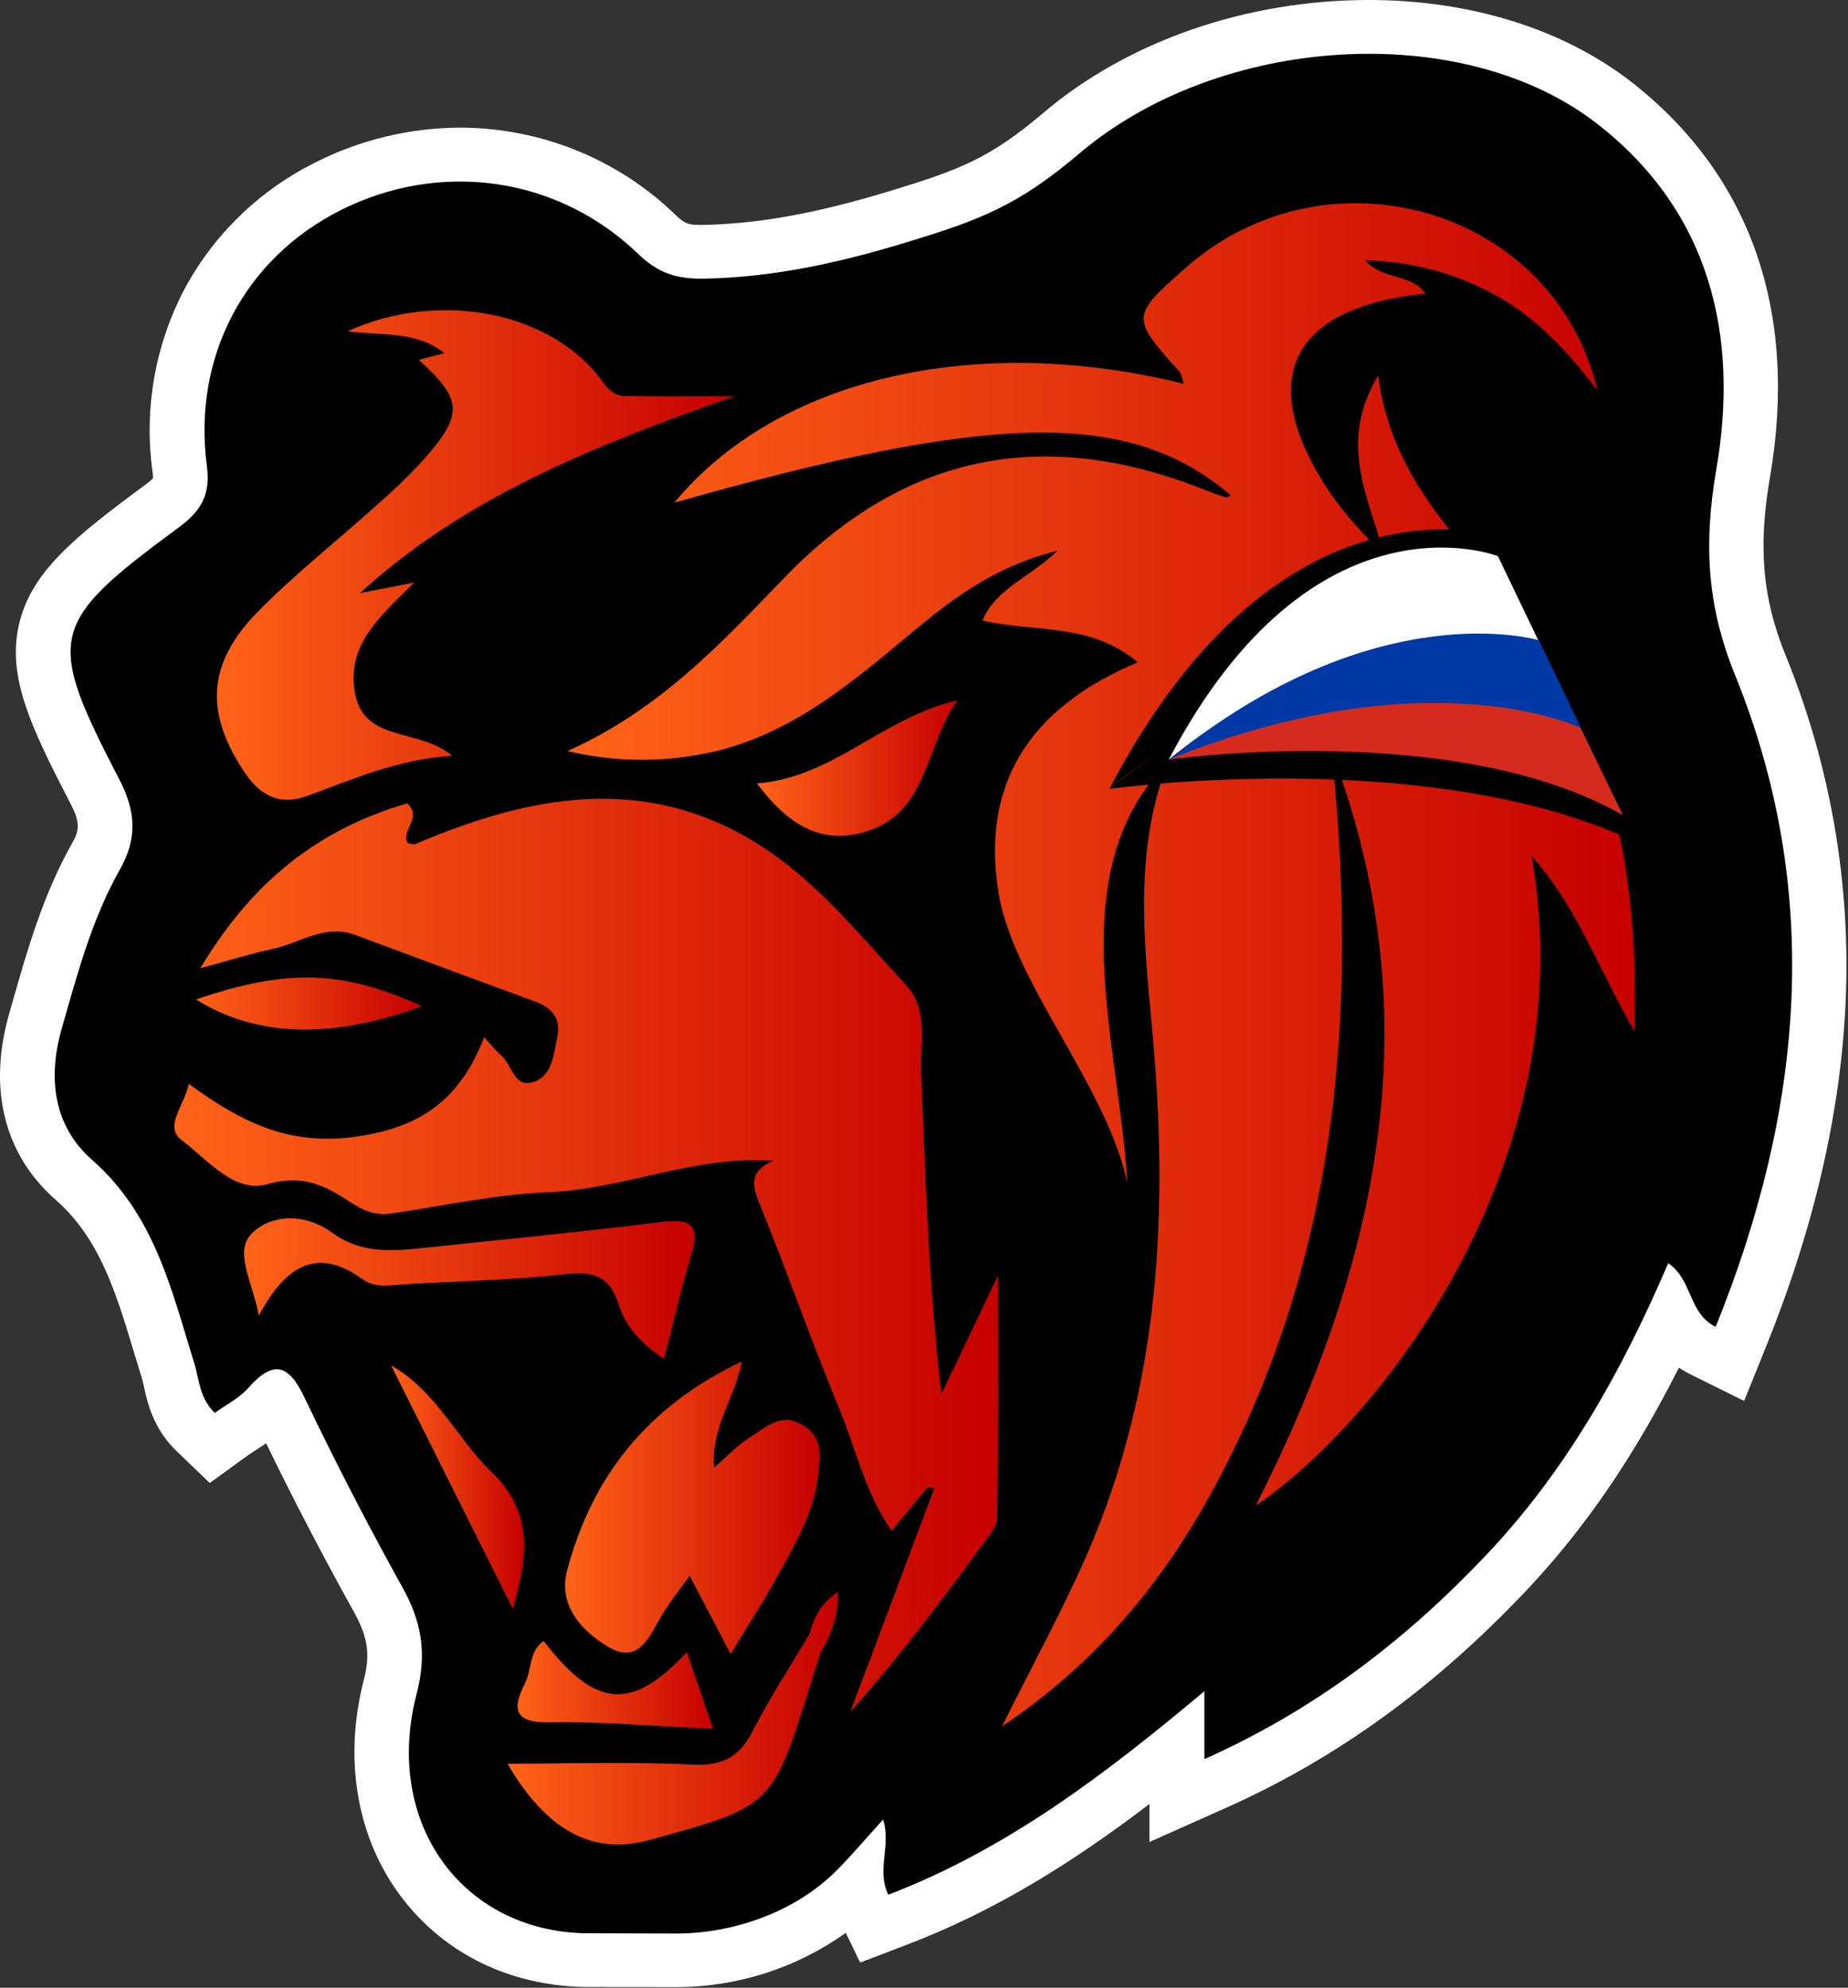
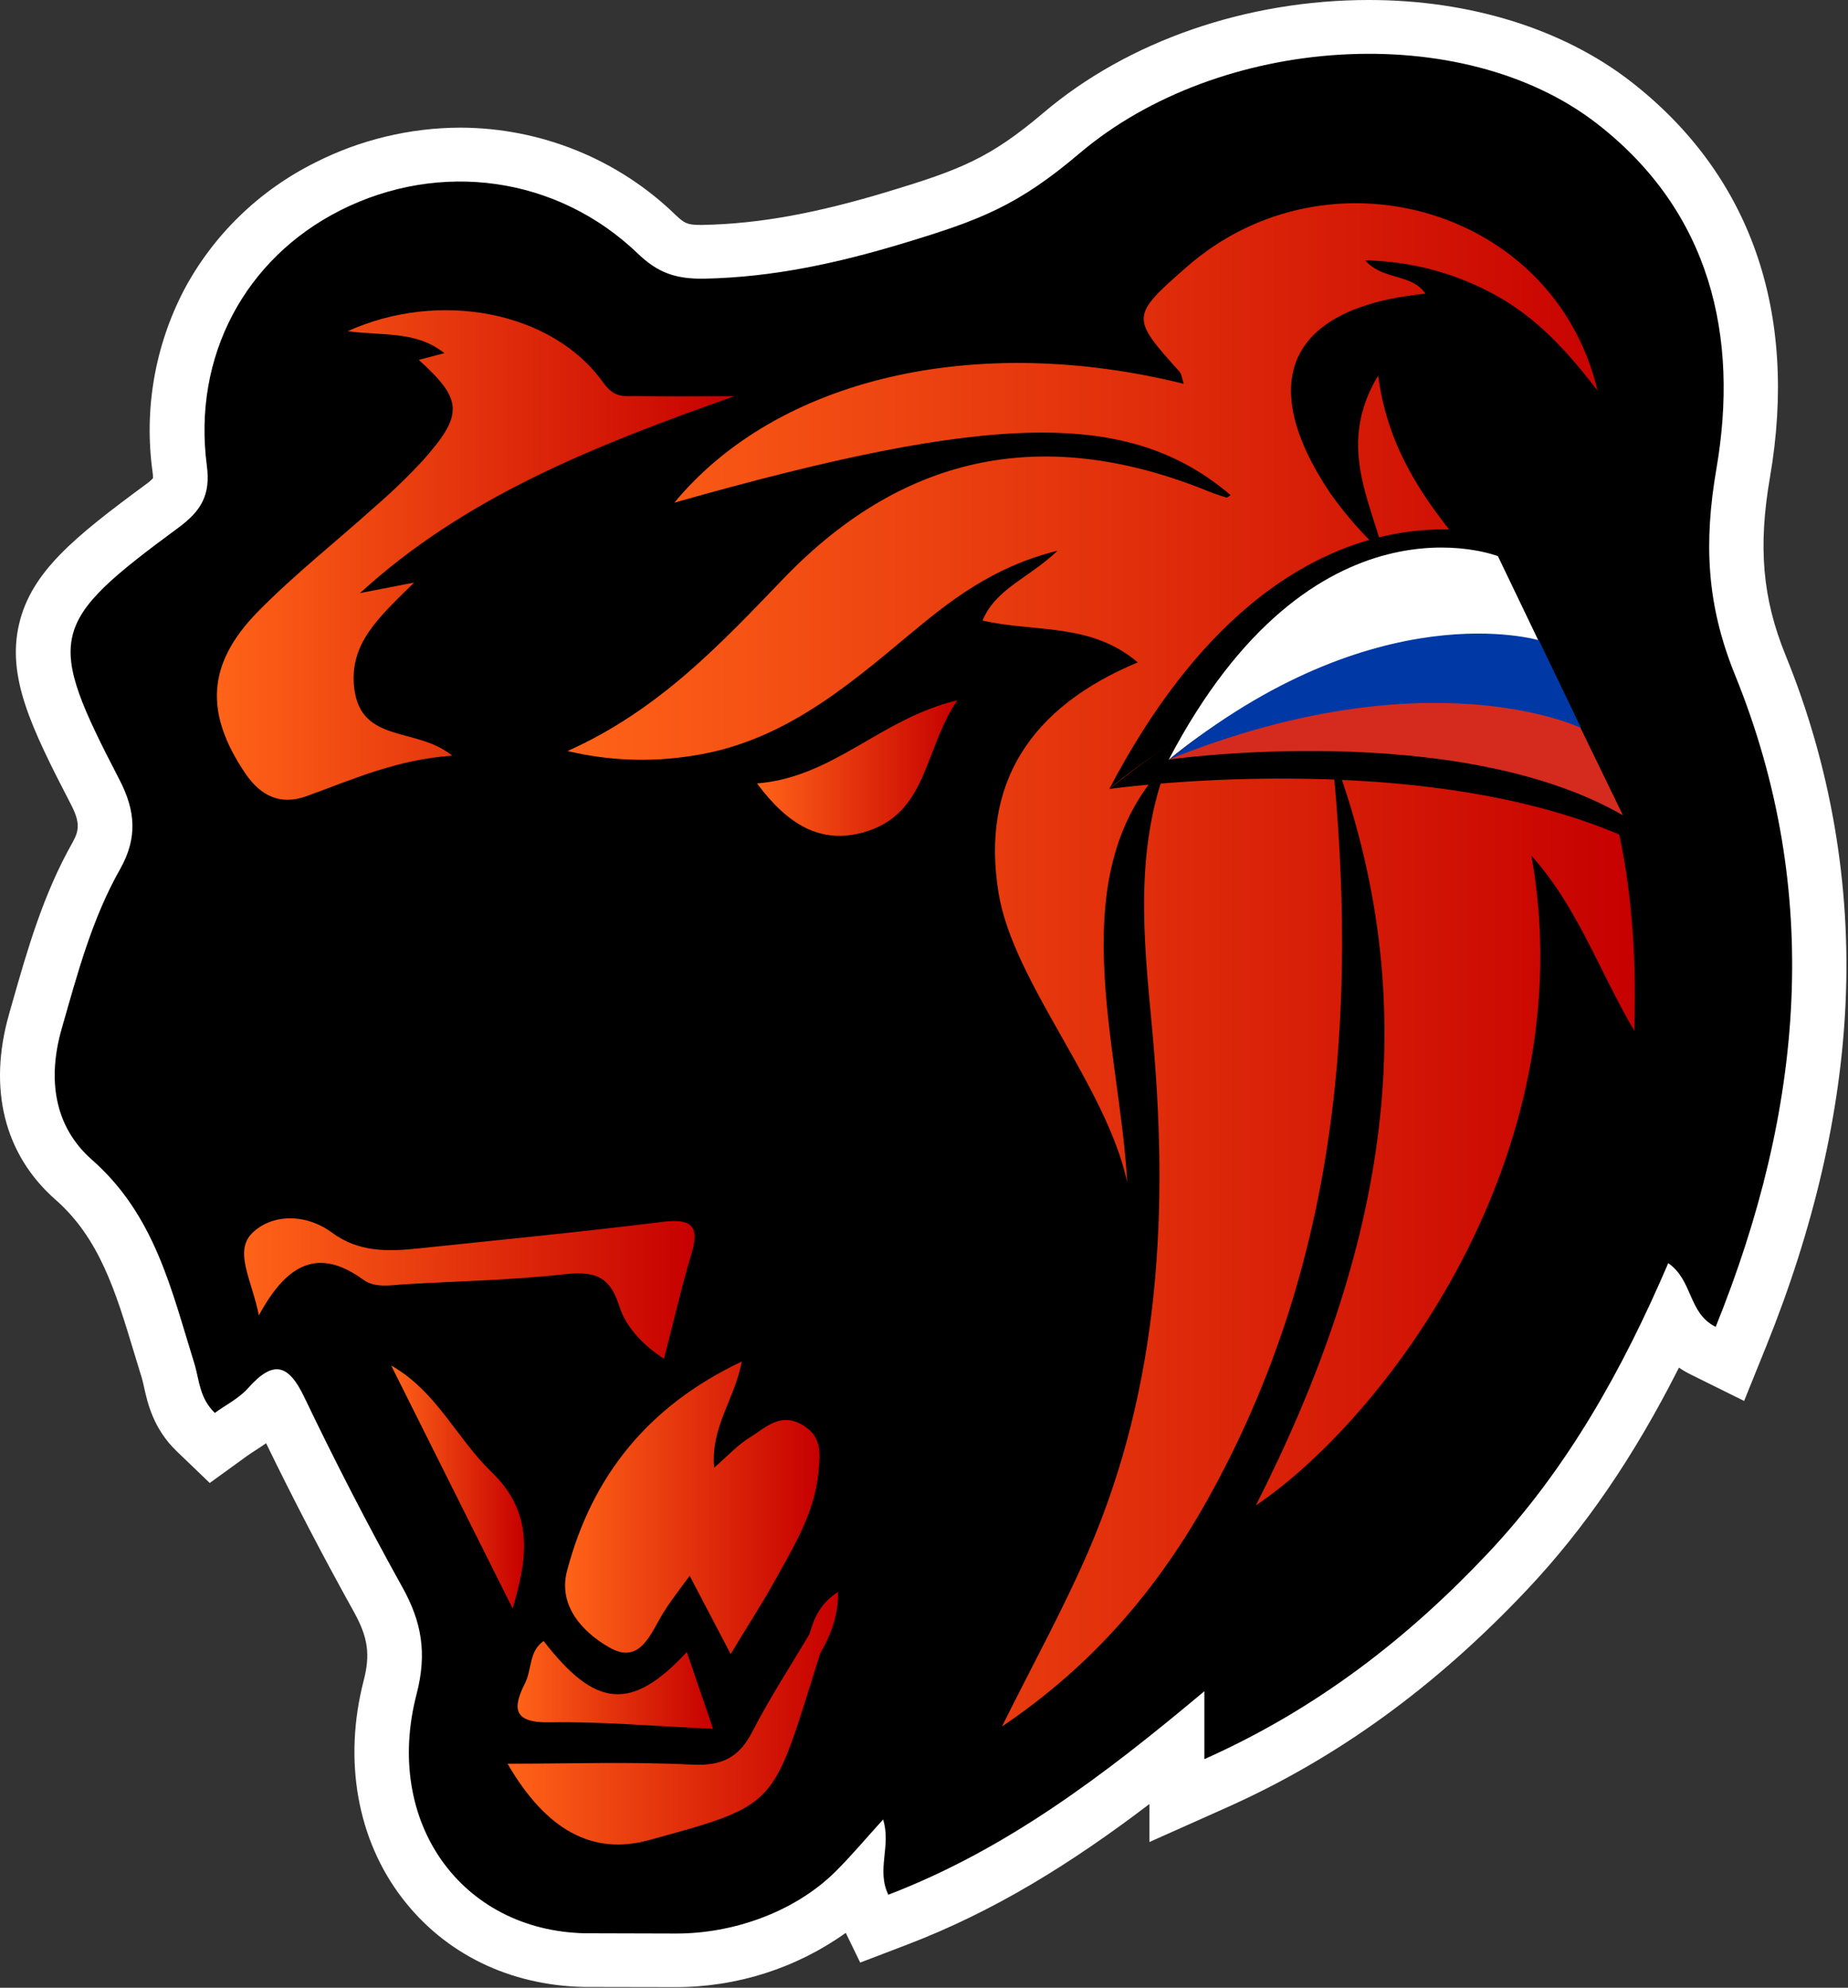
<svg xmlns="http://www.w3.org/2000/svg" width="530" height="570" viewBox="0 0 530 570" fill="none">
  <rect x="0" y="0" width="530" height="570" fill="#333333" stroke="none" />
  <path d="M167.551 569.768H167.379C146.104 569.293 127.65 560.282 115.428 544.403C102.441 527.539 98.408 504.769 104.296 481.925C106.238 474.473 105.533 469.578 101.624 462.443C92.632 446.272 84.135 429.956 76.317 413.858C75.229 414.613 74.189 415.295 73.225 415.916C72.26 416.537 71.481 417.037 70.85 417.499L60.151 425.256L50.651 416.123C43.947 409.682 42.302 402.229 41.313 397.773C41.102 396.823 40.904 395.922 40.731 395.338C39.952 392.842 39.197 390.345 38.443 387.849C33.149 370.29 28.547 355.118 15.918 344.013C1.199 331.081 -3.513 312.147 2.622 290.716L3.537 287.49C7.879 272.281 12.356 256.549 20.742 241.693C22.697 238.223 23.08 235.922 20.309 230.601C8.818 208.439 1.954 194.071 5.466 178.984C8.979 163.897 21.546 153.864 41.72 138.971C42.503 138.437 43.225 137.819 43.873 137.133C43.888 136.571 43.854 136.009 43.774 135.453C41.249 117.547 44.38 99.309 52.741 83.215C61.126 67.404 74.338 54.581 90.516 46.551C103.331 40.07 117.521 36.661 131.929 36.603C155.087 36.639 177.3 45.639 193.775 61.662C196.335 64.097 197.263 64.499 200.862 64.499H201.505C217.585 64.183 233.999 61.212 254.928 54.868C275.423 48.658 283.958 45.321 299.259 32.341C323.465 11.787 357.48 0 392.584 0C421.627 0 448.245 8.304 467.702 23.367C502.001 50.021 515.805 89.278 507.617 136.902C504.178 156.835 505.477 171.581 512.057 187.799C524.995 219.485 530.875 253.534 529.299 287.648C527.889 319.075 520.22 352.184 506.515 386.12L500.207 401.73L484.968 394.181C483.769 393.595 482.617 392.924 481.516 392.172C468.603 417.743 454.491 438.321 437.991 455.819C411.645 483.752 383.431 504.209 351.741 518.346L329.649 528.208V517.31C307.112 534.455 285.207 548.033 260.308 557.579L246.702 562.778L242.559 554.254C228.408 564.367 211.371 569.814 193.885 569.816L167.551 569.768Z" fill="white" />
  <path d="M167.723 554.376C132.397 553.585 109.886 522.619 119.484 485.749C122.527 474.059 120.931 465.049 115.377 455.101C105.482 437.283 96.135 419.175 87.336 400.78C82.66 390.942 78.319 389.992 71.108 398.102C68.535 400.987 64.762 402.863 61.608 405.152C57.118 400.841 57.155 395.508 55.708 390.881C49.152 369.876 44.453 348.47 26.369 332.567C15.459 322.972 13.579 309.31 17.71 294.93C22.2 279.258 26.369 263.465 34.458 249.206C39.542 240.207 38.812 232.366 34.285 223.635C13.035 182.661 13.826 178.85 51.144 151.331C57.799 146.46 60.421 141.808 59.32 133.516C55.201 102.21 70.266 74.095 97.664 60.286C126.237 45.918 159.819 50.545 182.913 72.706C188.615 78.185 193.66 80.012 201.885 79.915C221.861 79.525 240.615 75.361 259.601 69.601C281.148 63.074 291.947 58.947 309.535 44.03C349.673 9.936 419.311 5.357 458.076 35.507C490.669 60.834 498.77 96.596 492.264 134.393C488.628 155.568 489.393 173.358 497.608 193.572C522.89 255.83 517.225 318.199 492.054 380.482C484.126 376.561 485.585 367.197 478.448 362.217C465.386 392.659 449.529 421.213 426.671 445.456C403.813 469.7 377.7 490.035 345.417 504.44V484.957C316.584 509.14 288.519 530.388 254.764 543.32C251.288 536.099 255.667 529.316 253.267 521.755C248.492 526.991 244.287 532.032 239.661 536.647C227.527 548.653 209.678 554.486 193.895 554.449L167.723 554.376Z" fill="black" />
  <path d="M408.8 84.203C369.739 88.124 359.831 109.104 381.515 141.433C385.984 147.757 391.13 153.592 396.866 158.834C392.623 142.675 383.556 127.065 395.257 107.691C398.844 135.698 416.445 152.647 431.993 171.399C460.825 206.212 470.338 247.552 468.692 295.6C458.117 277.336 452.303 259.972 439.216 245.385C454.604 331.607 396.716 407.065 360.178 431.686C397.199 358.627 409.84 289.22 381.886 215.345C389.653 289.89 383.951 362.341 346.646 429.446C332.496 454.895 313.942 477.19 287.361 495.078C296.217 477.24 304.863 461.58 311.951 445.264C332.904 396.971 335.217 346.389 330.405 294.834C328.018 269.336 325.223 243.498 335.031 218.498C303.725 249.975 321.141 299.534 323.281 339.047C317.294 311.26 290.576 281.72 286.383 256.063C281.251 224.648 295.512 202.767 326.299 189.945C312.792 178.401 296.477 181.421 281.77 177.926C285.728 168.684 294.807 165.981 303.304 157.92C284.405 162.608 272.147 172.532 260.174 182.505C241.904 197.786 223.722 212.849 198.847 216.672C186.853 218.626 174.583 218.183 162.767 215.369C189.299 203.473 206.962 184.294 224.896 165.713C259.827 129.512 300.348 122.108 346.572 140.885C348.255 141.561 349.974 142.15 351.718 142.651C352.015 142.736 352.498 142.225 352.956 141.993C324.086 117.469 285.42 117.993 193.394 144.148C222.808 108.568 279.482 95.21 339.484 110.054C339.014 108.665 338.928 107.326 338.247 106.534C324.27 91.046 324.283 90.62 340.288 76.592C380.81 41.061 445.76 59.545 458.166 112.014C449.335 100.459 440.614 91.132 429.26 84.836C417.751 78.391 404.783 74.892 391.546 74.657C396.555 80.453 404.818 78.321 408.8 84.203Z" fill="url(#paint0_linear_131_19)" />
-   <path d="M265.985 426.485L255.707 438.966C247.976 427.776 245.477 415.429 240.777 404.141C232.626 384.525 225.71 364.397 217.658 344.731C215.419 339.277 215.297 335.794 221.691 332.847C198.982 331.313 178.783 341.018 157.187 341.882C142.145 342.491 127.216 345.779 112.249 347.97C107.808 348.64 104.259 347.204 100.672 344.853C93.448 340.116 86.979 336.585 76.725 339.557C67.213 342.308 59.593 332.555 52.234 327.076C46.829 323.057 52.803 317.334 54.127 310.807C68.71 321.389 82.29 328.671 101.896 325.967C121.501 323.264 132.125 314.643 138.854 297.45C141.242 300.019 142.343 301.48 143.716 302.637C146.883 305.279 147.427 312.378 153.265 310.175C158.423 308.262 158.793 302.271 159.832 297.425C160.982 292.007 158.25 288.902 153.303 287.136C136.134 280.837 118.982 274.488 101.846 268.092C93.089 264.828 85.915 270.527 78.024 272.147C72.272 273.364 66.644 275.155 57.466 277.638C72.495 252.493 91.569 237.748 116.764 230.369C121.34 234.436 114.858 238.04 116.899 241.754C117.641 241.864 118.533 242.29 119.127 242.034C151.571 228.214 184.286 221.748 216.619 241.547C233.936 252.165 246.578 268.189 260.147 282.838C266.159 289.352 263.858 299.24 264.167 307.63C265.404 338.144 266.332 368.671 269.993 399.757C274.941 389.395 279.888 379.058 286.184 365.858C286.184 390.893 286.333 412.993 285.974 435.082C285.974 437.809 283.401 440.695 281.57 443.192C269.634 459.447 257.562 475.606 243.869 490.851L267.976 426.753L265.985 426.485Z" fill="url(#paint1_linear_131_19)" />
  <path d="M103.248 170.07L118.772 167.05C108.963 176.792 99.958 184.402 101.616 197.492C103.607 213.321 119.662 208.39 129.669 216.694C113.873 217.766 101.084 223.526 87.922 228.299C80.501 230.978 74.812 228.372 70.334 221.747C58.72 204.543 59.202 190.393 74.045 175.306C84.546 164.64 96.433 155.3 107.59 145.242C112.425 141.073 117.018 136.637 121.345 131.958C133.021 118.794 132.737 114.655 120.108 103.196L127.454 101.26C119.179 94.733 109.841 96.389 99.735 94.965C126.131 83.02 158.463 89.376 172.91 109.577C176.349 114.448 179.096 113.485 182.733 113.558C190.686 113.741 198.65 113.62 210.587 113.62C169.657 128.085 133.143 142.722 103.248 170.07Z" fill="url(#paint2_linear_131_19)" />
  <path d="M212.749 390.418C210.783 401.085 203.781 409.195 204.808 420.86C208.902 417.316 211.648 414.26 215.025 412.214C219.44 409.523 223.584 404.969 229.868 408.452C236.151 411.934 235.199 417.365 234.655 422.759C233.418 434.303 227.358 443.971 221.916 453.834C218.205 460.458 214.061 466.814 209.547 474.303C205.267 466.108 201.742 459.398 197.796 451.861C195.001 455.721 192.477 458.875 190.375 462.248C186.664 468.117 183.769 477.59 174.752 472.415C167.269 468.129 159.908 460.555 162.654 450.327C169.791 423.38 185.735 403.203 212.749 390.418Z" fill="url(#paint3_linear_131_19)" />
  <path d="M190.434 389.627C183.78 385.353 179.302 379.982 177.583 374.491C174.725 365.322 169.839 364.518 161.416 365.444C146.449 367.112 131.311 367.367 116.245 368.257C112.126 368.5 107.661 369.474 104.197 366.966C91.667 357.882 82.526 361.827 74.239 377.207C72.248 367.027 66.904 358.783 72.445 353.474C77.987 348.165 87.536 347.812 95.229 353.474C102.923 359.136 111.309 358.917 120.116 357.98C143.297 355.544 166.512 353.292 189.654 350.418C197.831 349.407 200.898 350.978 198.313 359.514C195.394 369.206 193.155 379.13 190.434 389.627Z" fill="url(#paint4_linear_131_19)" />
  <path d="M217.104 224.659C239.195 222.856 252.343 206.15 274.558 200.805C264.81 215.076 266.147 233.438 247.704 238.662C235.286 242.18 225.849 236.397 217.104 224.659Z" fill="url(#paint5_linear_131_19)" />
  <path d="M155.913 470.566C170.756 489.781 181.047 490.889 196.979 473.732L204.501 495.747C187.616 494.992 172.551 493.628 157.497 493.884C146.922 494.067 147.083 489.586 150.571 482.67C152.587 478.7 151.645 473.501 155.913 470.566Z" fill="url(#paint6_linear_131_19)" />
  <path d="M147.03 461.249C134.982 437.151 123.591 414.357 112.186 391.562C125.137 398.868 130.902 412.359 140.871 422.004C153.314 433.936 151.248 446.917 147.03 461.249Z" fill="url(#paint7_linear_131_19)" />
-   <path d="M120.997 288.525C94.948 298.085 73.624 297.439 56.22 286.59C82.492 277.676 98.115 278.176 120.997 288.525Z" fill="url(#paint8_linear_131_19)" />
  <path d="M232.194 468.508C226.678 477.824 220.728 486.931 215.793 496.515C211.996 503.93 207.134 506.451 198.476 506.013C180.912 505.136 163.286 505.757 145.561 505.757C156.693 524.923 169.965 532.058 186.058 527.675C221.47 518.006 221.47 518.007 232.392 483.194C233.333 480.198 234.261 477.19 235.189 474.195C238.231 468.91 240.445 463.407 240.358 456.478C235.386 459.693 233.444 463.869 232.194 468.508Z" fill="url(#paint9_linear_131_19)" />
  <path d="M433.61 154.814C433.61 154.814 368.856 129.462 318.143 226.241C318.143 226.241 380.557 171.702 448.426 185.535L433.61 154.814Z" fill="black" />
  <path d="M447.962 184.343C447.962 184.343 390.916 167.028 318.198 226.243C318.198 226.243 394.886 201.245 462.793 215.065L447.962 184.343Z" fill="black" />
  <path d="M462.502 215.062C462.502 215.062 409.451 189.43 318.143 226.24C318.143 226.24 418.468 212.006 477.333 245.723L462.502 215.062Z" fill="black" />
  <path d="M429.594 159.476C429.594 159.476 376.616 138.691 335.142 217.924C335.142 217.924 386.201 173.309 441.677 184.645L429.594 159.476Z" fill="white" />
  <path d="M441.365 183.611C441.365 183.611 394.734 169.425 335.226 217.876C335.226 217.876 397.938 197.444 453.45 208.78L441.365 183.611Z" fill="#0039A6" />
  <path d="M453.276 208.693C453.276 208.693 409.837 187.701 335.226 217.789C335.226 217.789 417.331 206.148 465.447 233.777L453.276 208.693Z" fill="#D52B1E" />
  <defs>
    <linearGradient id="paint0_linear_131_19" x1="162.791" y1="276.642" x2="468.866" y2="276.642" gradientUnits="userSpaceOnUse">
      <stop stop-color="#FF6318" />
      <stop offset="1" stop-color="#C60000" />
    </linearGradient>
    <linearGradient id="paint1_linear_131_19" x1="50.008" y1="360.013" x2="286.209" y2="360.013" gradientUnits="userSpaceOnUse">
      <stop stop-color="#FF6318" />
      <stop offset="1" stop-color="#C60000" />
    </linearGradient>
    <linearGradient id="paint2_linear_131_19" x1="62.195" y1="159.196" x2="210.636" y2="159.196" gradientUnits="userSpaceOnUse">
      <stop stop-color="#FF6318" />
      <stop offset="1" stop-color="#C60000" />
    </linearGradient>
    <linearGradient id="paint3_linear_131_19" x1="161.949" y1="432.354" x2="235.014" y2="432.354" gradientUnits="userSpaceOnUse">
      <stop stop-color="#FF6318" />
      <stop offset="1" stop-color="#C60000" />
    </linearGradient>
    <linearGradient id="paint4_linear_131_19" x1="70.009" y1="369.474" x2="199.216" y2="369.474" gradientUnits="userSpaceOnUse">
      <stop stop-color="#FF6318" />
      <stop offset="1" stop-color="#C60000" />
    </linearGradient>
    <linearGradient id="paint5_linear_131_19" x1="217.104" y1="220.251" x2="274.558" y2="220.251" gradientUnits="userSpaceOnUse">
      <stop stop-color="#FF6318" />
      <stop offset="1" stop-color="#C60000" />
    </linearGradient>
    <linearGradient id="paint6_linear_131_19" x1="148.468" y1="483.12" x2="204.501" y2="483.12" gradientUnits="userSpaceOnUse">
      <stop stop-color="#FF6318" />
      <stop offset="1" stop-color="#C60000" />
    </linearGradient>
    <linearGradient id="paint7_linear_131_19" x1="112.186" y1="426.411" x2="150.295" y2="426.411" gradientUnits="userSpaceOnUse">
      <stop stop-color="#FF6318" />
      <stop offset="1" stop-color="#C60000" />
    </linearGradient>
    <linearGradient id="paint8_linear_131_19" x1="56.22" y1="287.759" x2="120.997" y2="287.759" gradientUnits="userSpaceOnUse">
      <stop stop-color="#FF6318" />
      <stop offset="1" stop-color="#C60000" />
    </linearGradient>
    <linearGradient id="paint9_linear_131_19" x1="145.61" y1="492.715" x2="240.42" y2="492.715" gradientUnits="userSpaceOnUse">
      <stop stop-color="#FF6318" />
      <stop offset="1" stop-color="#C60000" />
    </linearGradient>
  </defs>
</svg>